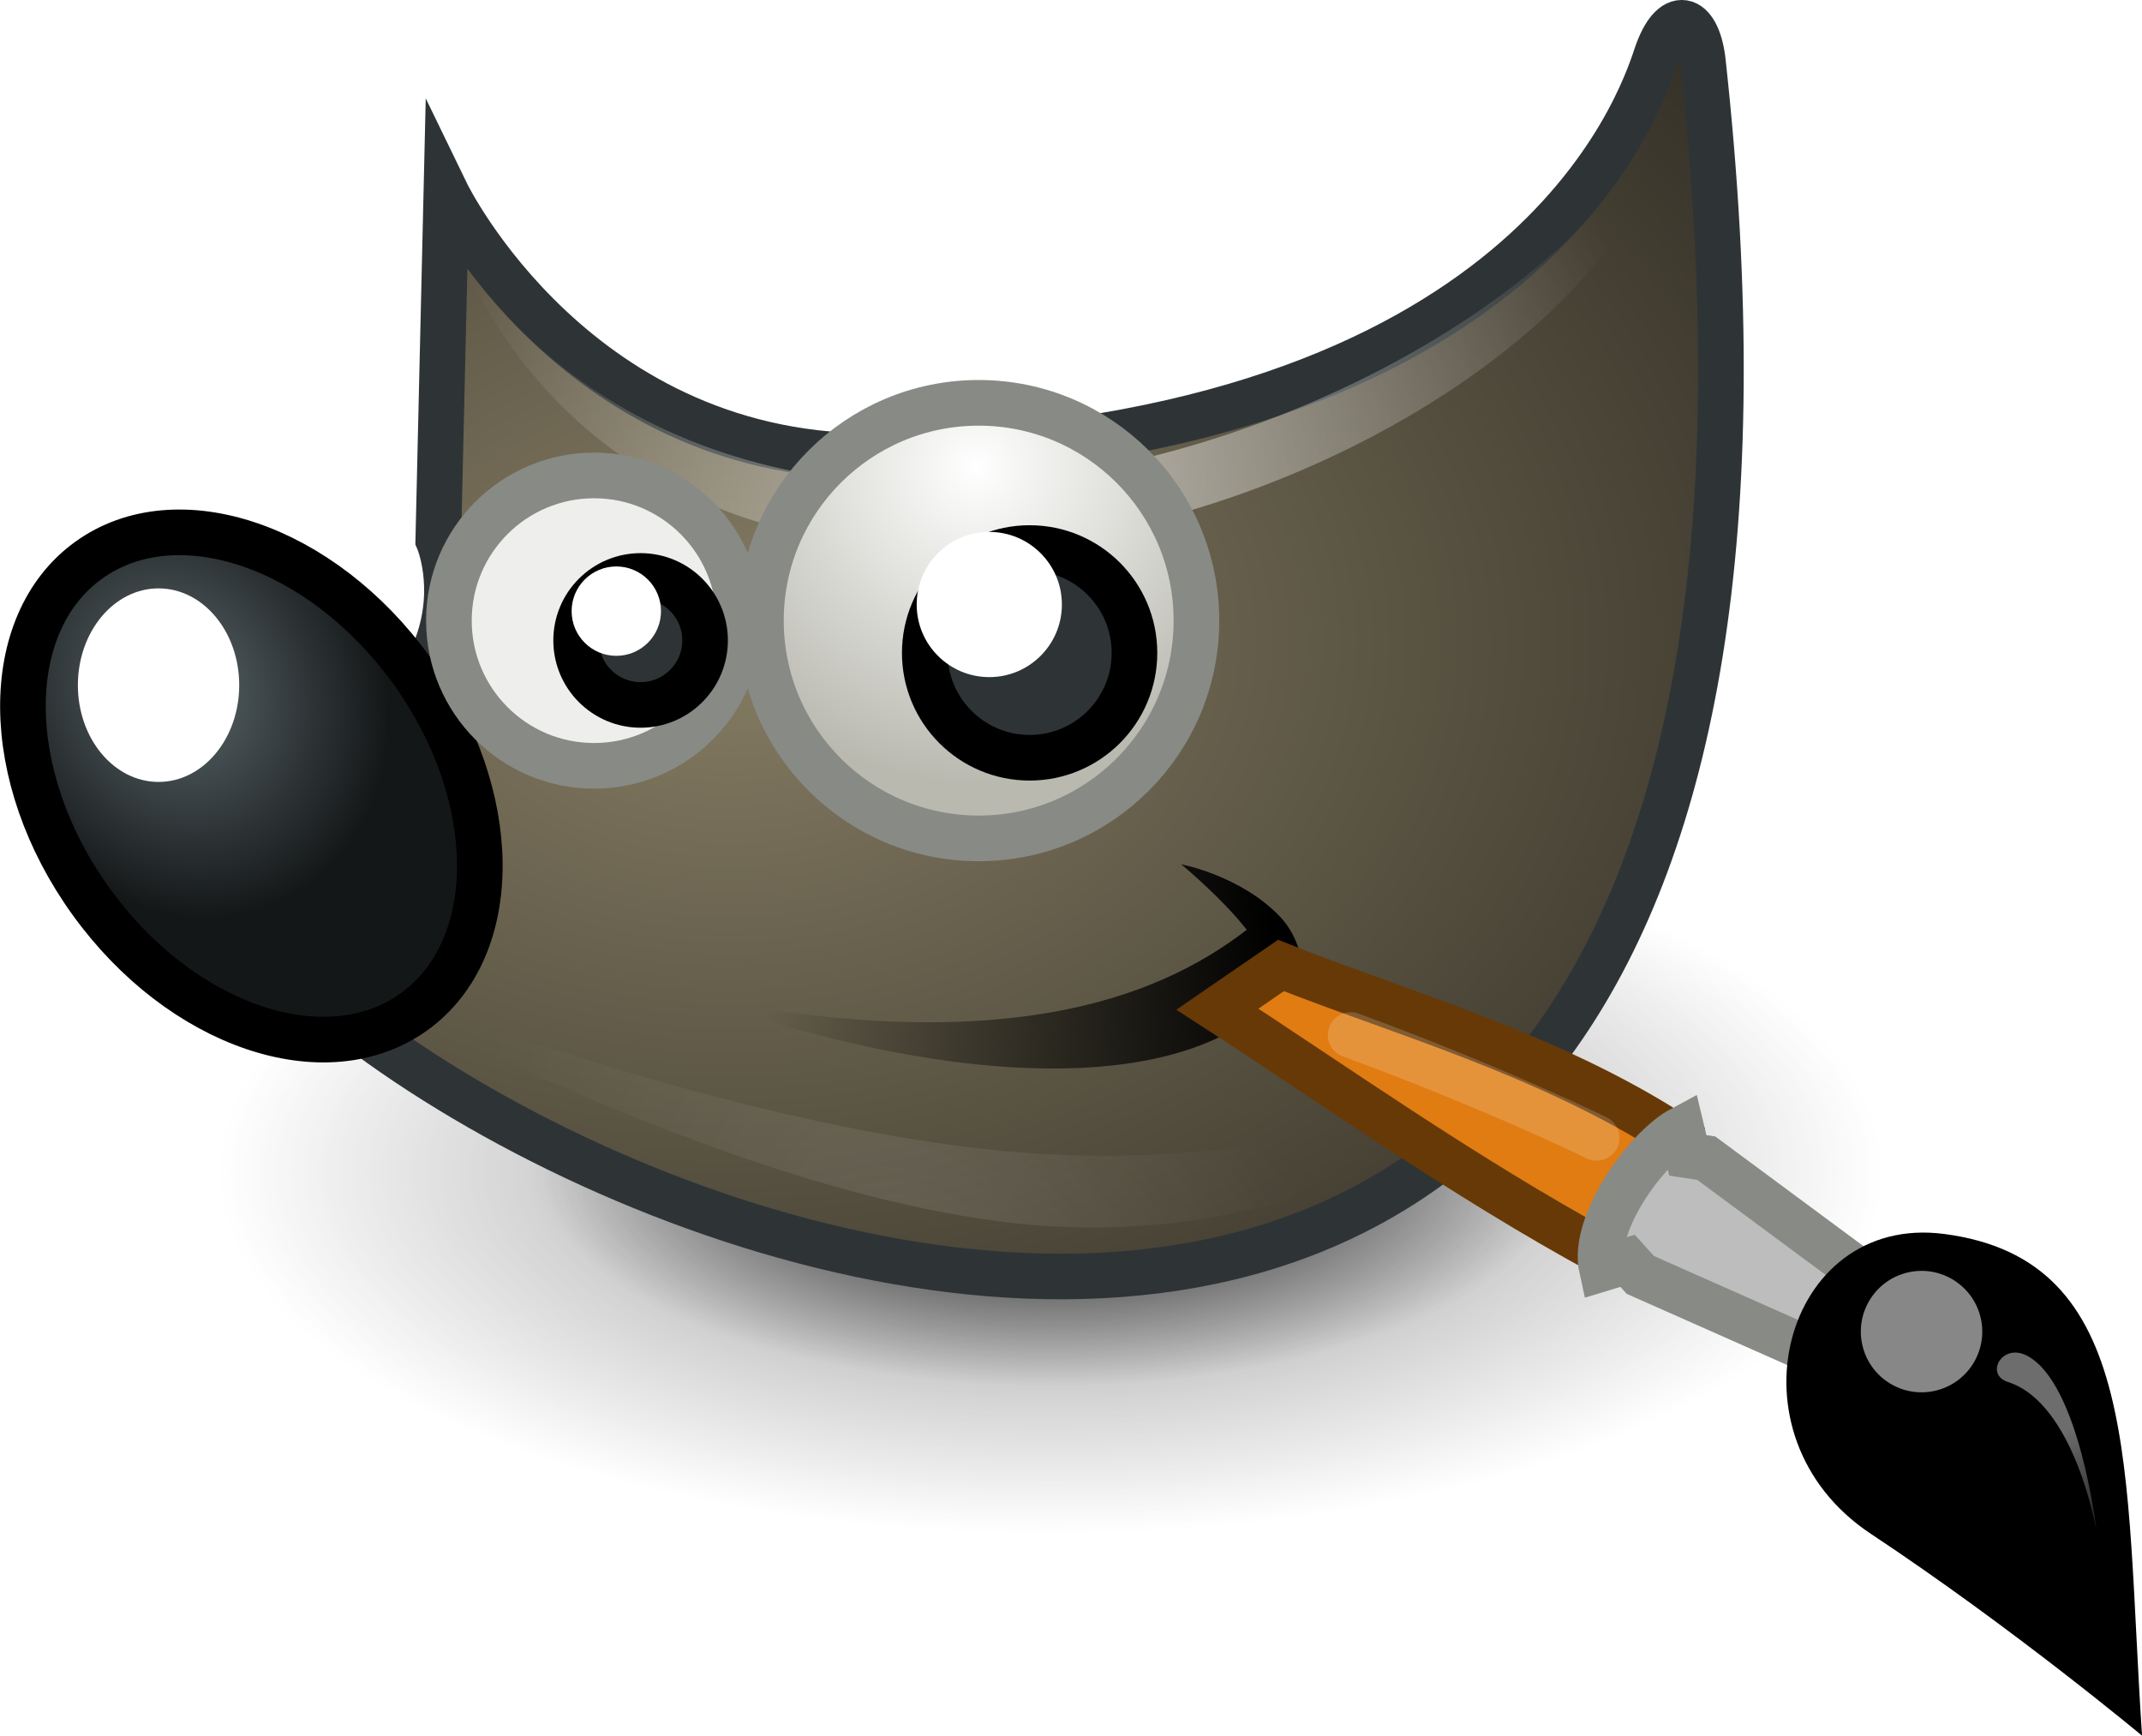
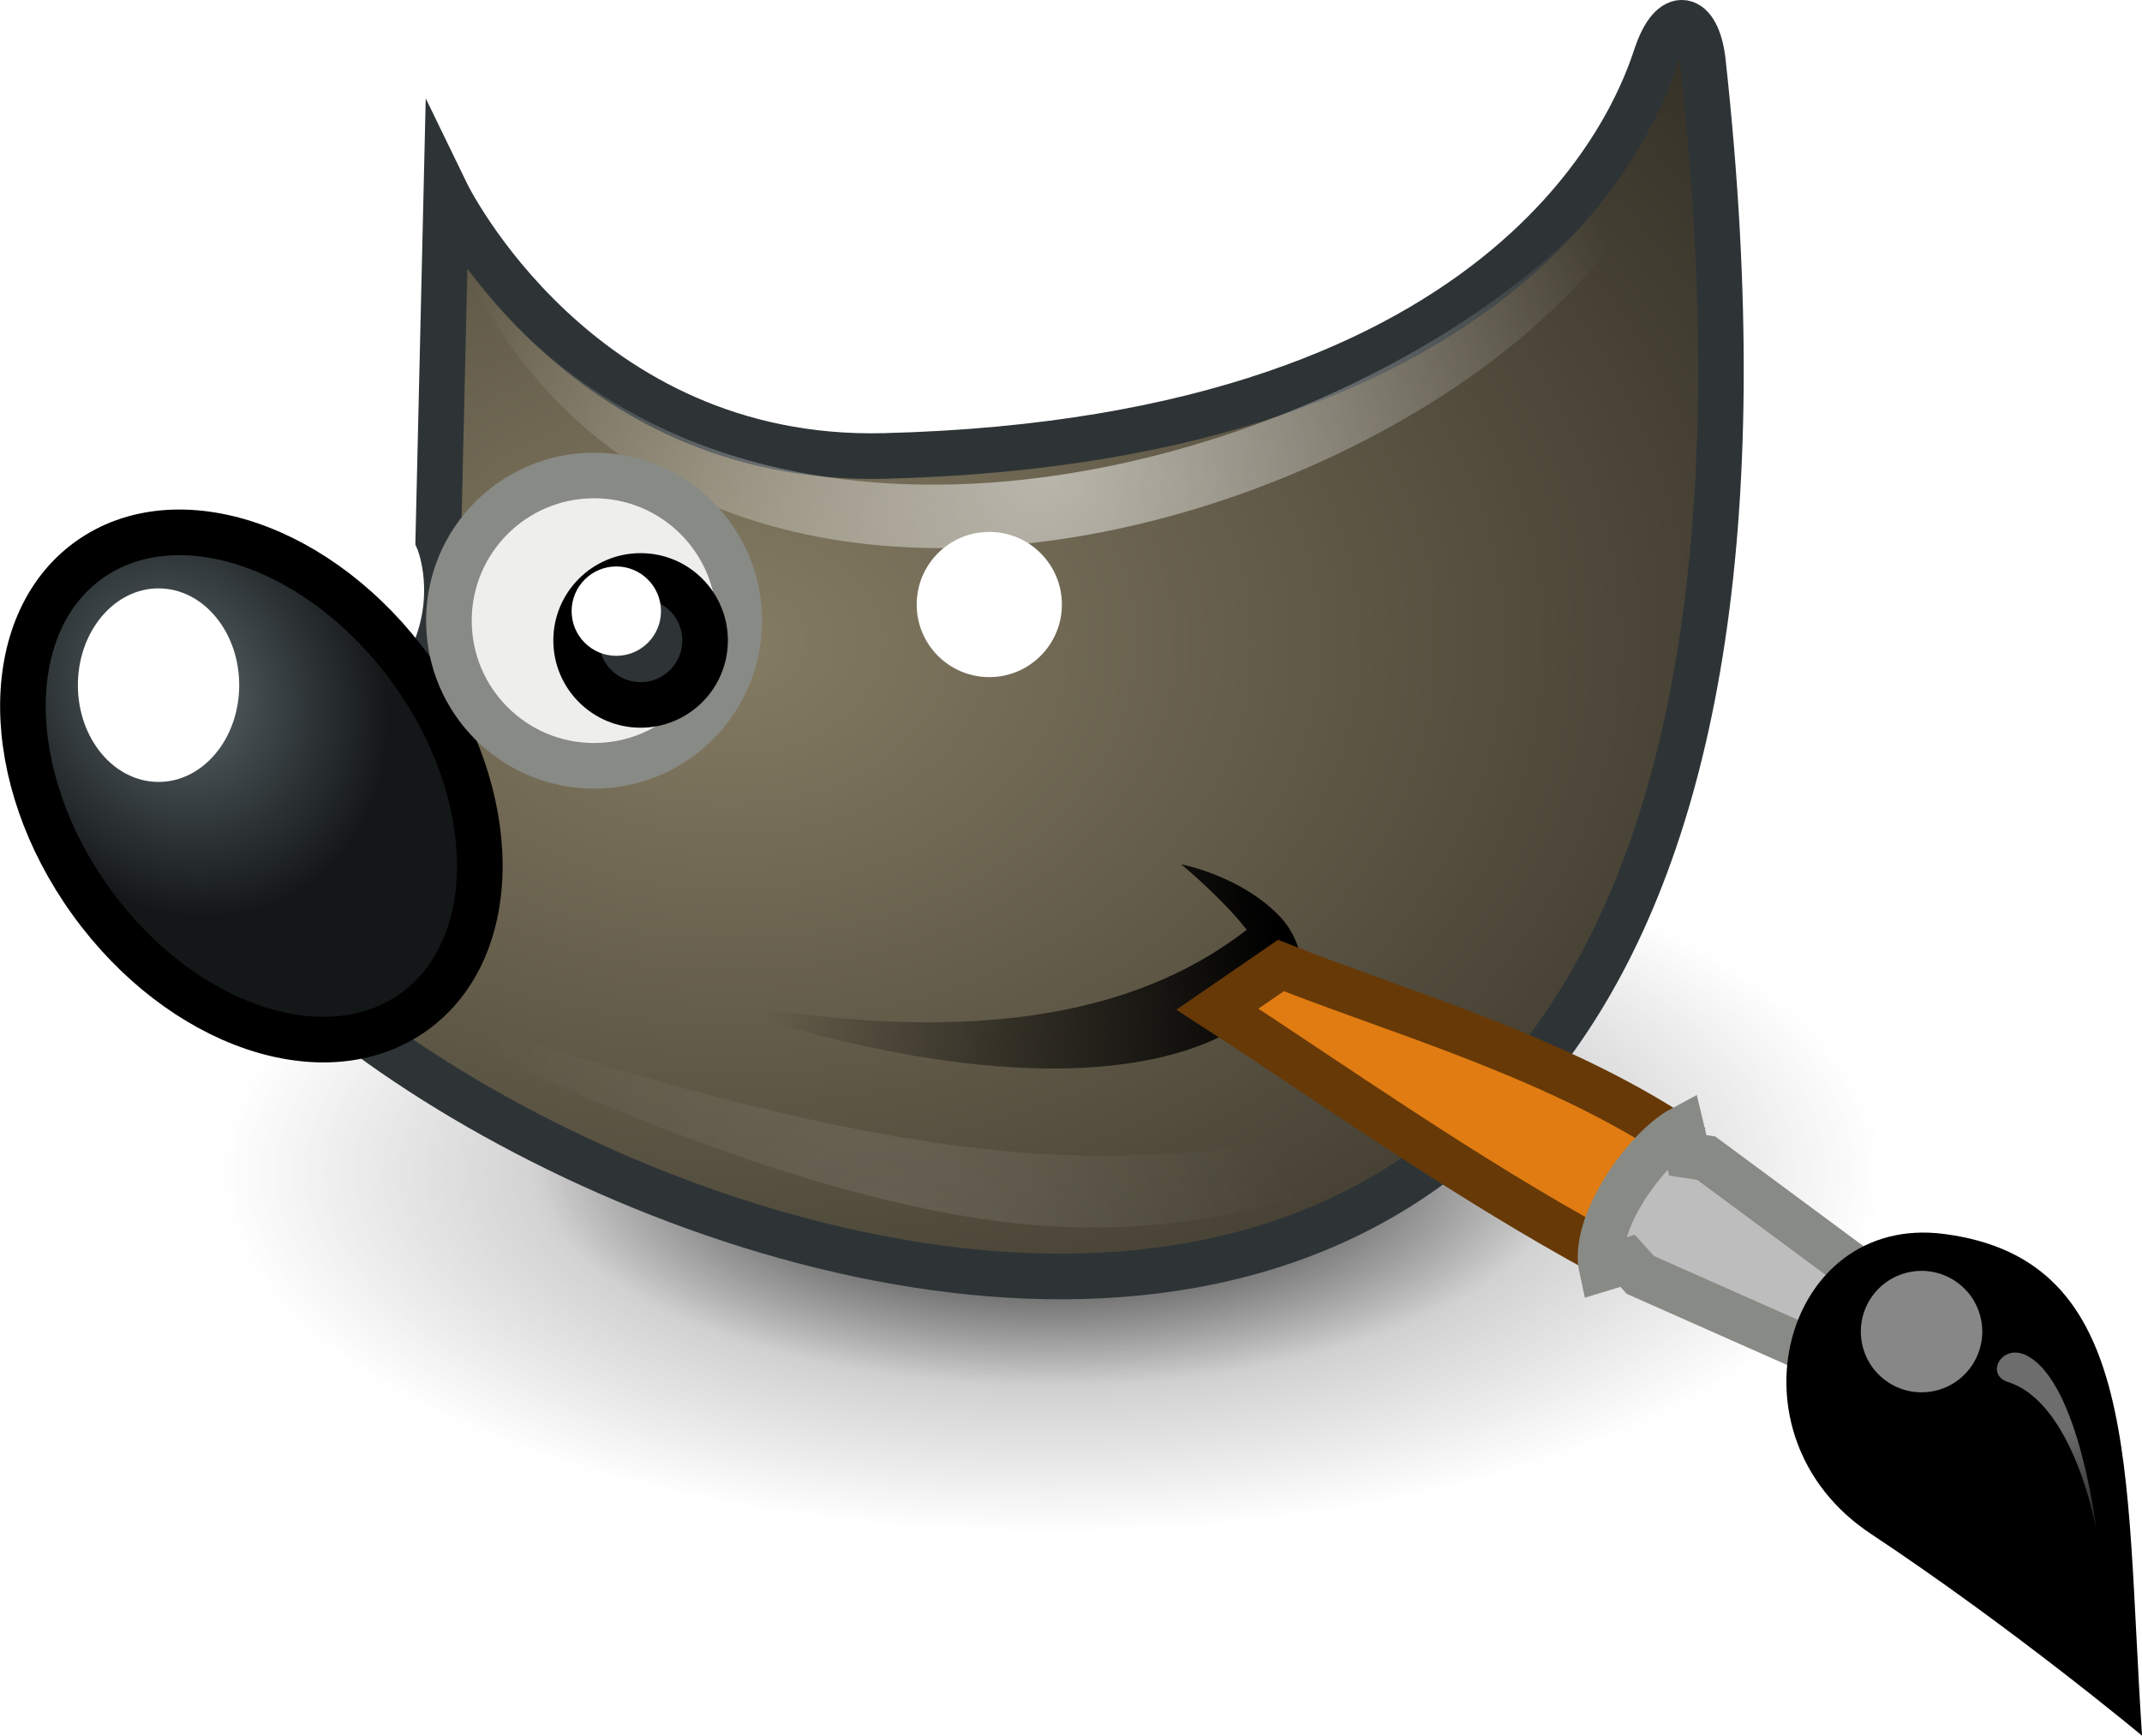
<svg xmlns="http://www.w3.org/2000/svg" xmlns:ns1="http://www.inkscape.org/namespaces/inkscape" xmlns:ns2="http://sodipodi.sourceforge.net/DTD/sodipodi-0.dtd" xmlns:xlink="http://www.w3.org/1999/xlink" ns1:export-ydpi="90.000000" ns1:export-xdpi="90.000000" ns1:export-filename="/home/jimmac/Desktop/wi-fi.png" width="46.948" height="38.039" id="svg11300" ns2:version="0.32" ns1:version="1.4 (86a8ad7, 2024-10-11)" ns2:docname="GIMP (2006) (Unused).svg" ns1:output_extension="org.inkscape.output.svg.inkscape" version="1.0" style="enable-background:new">
  <ns2:namedview stroke="#ef2929" fill="#f57900" id="base" pagecolor="#474747" bordercolor="#666666" borderopacity="0.255" ns1:pageopacity="0" ns1:pageshadow="2" ns1:zoom="8" ns1:cx="11.4375" ns1:cy="28.1875" ns1:current-layer="layer1" showgrid="false" ns1:grid-bbox="true" ns1:document-units="px" ns1:showpageshadow="false" ns1:window-width="1366" ns1:window-height="705" ns1:window-x="-8" ns1:window-y="-8" width="400px" height="300px" ns1:snap-nodes="false" ns1:snap-bbox="true" ns1:window-maximized="1" ns1:pagecheckerboard="0" ns1:deskcolor="#d1d1d1">
    <ns1:grid spacingy="1px" spacingx="1px" id="grid5883" type="xygrid" originx="-295.969" originy="-44.569" units="px" />
  </ns2:namedview>
  <defs id="defs3">
    <ns1:perspective ns2:type="inkscape:persp3d" ns1:vp_x="-50 : -1403.3698 : 1" ns1:vp_y="0 : 1000 : 0" ns1:vp_z="700 : -1403.3698 : 1" ns1:persp3d-origin="300 : -1603.3698 : 1" id="perspective492" />
    <ns1:perspective ns2:type="inkscape:persp3d" ns1:vp_x="-50 : -1403.3698 : 1" ns1:vp_y="0 : 1000 : 0" ns1:vp_z="700 : -1403.3698 : 1" ns1:persp3d-origin="300 : -1603.3698 : 1" id="perspective6270" />
    <linearGradient ns1:collect="always" id="linearGradient8628">
      <stop style="stop-color:#ffffff;stop-opacity:1;" offset="0" id="stop8630" />
      <stop style="stop-color:#ffffff;stop-opacity:0;" offset="1" id="stop8632" />
    </linearGradient>
    <ns1:perspective ns1:persp3d-origin="300 : -1603.3698 : 1" ns1:vp_z="700 : -1403.3698 : 1" ns1:vp_y="0 : 1000 : 0" ns1:vp_x="-50 : -1403.3698 : 1" id="perspective7525" ns2:type="inkscape:persp3d" />
    <linearGradient y2="42.282" x2="7.752" y1="37.752" x1="13.236" gradientTransform="matrix(0.12,-0.445,0.445,0.12,370.084,34.308)" gradientUnits="userSpaceOnUse" id="linearGradient5247" xlink:href="#linearGradient2446" ns1:collect="always" />
    <radialGradient r="7.579" fy="35.357" fx="15.415" cy="35.357" cx="15.415" gradientTransform="matrix(-0.094,-1.406,1.37,-0.091,346.284,59.789)" gradientUnits="userSpaceOnUse" id="radialGradient5245" xlink:href="#linearGradient6963" ns1:collect="always" />
    <linearGradient y2="33.439" x2="23.109" y1="30.001" x1="19.395" gradientTransform="matrix(-0.118,-0.528,0.528,-0.118,368.564,46.875)" gradientUnits="userSpaceOnUse" id="linearGradient5243" xlink:href="#linearGradient6939" ns1:collect="always" />
    <linearGradient id="linearGradient6951">
      <stop id="stop6953" offset="0" style="stop-color:#6e3d09;stop-opacity:1;" />
      <stop style="stop-color:#ea8113;stop-opacity:1;" offset="0.242" id="stop6959" />
      <stop id="stop6961" offset="0.621" style="stop-color:#5c3307;stop-opacity:1;" />
      <stop id="stop6955" offset="1" style="stop-color:#e07c12;stop-opacity:1;" />
    </linearGradient>
    <linearGradient y2="11.182" x2="27.754" y1="19.24" x1="37.018" gradientTransform="matrix(-0.118,-0.528,0.528,-0.118,374.224,49.691)" gradientUnits="userSpaceOnUse" id="linearGradient5241" xlink:href="#linearGradient6951" ns1:collect="always" />
    <linearGradient id="linearGradient6468">
      <stop id="stop6470" offset="0" style="stop-color:white;stop-opacity:1;" />
      <stop id="stop6472" offset="1" style="stop-color:#b9b9b0;stop-opacity:1;" />
    </linearGradient>
    <radialGradient r="3.515" fy="19.598" fx="69.473" cy="19.598" cx="69.473" gradientTransform="matrix(1.318,0,0,1.318,-22.126,-6.242)" gradientUnits="userSpaceOnUse" id="radialGradient5239" xlink:href="#linearGradient6468" ns1:collect="always" />
    <linearGradient id="linearGradient8542">
      <stop id="stop8544" offset="0" style="stop-color:#5b676b;stop-opacity:1;" />
      <stop id="stop8546" offset="1" style="stop-color:#141718;stop-opacity:1;" />
    </linearGradient>
    <radialGradient r="4.831" fy="25.271" fx="6.024" cy="25.271" cx="6.024" gradientTransform="matrix(0.916,0.093,-0.109,1.069,3.254,-3.029)" gradientUnits="userSpaceOnUse" id="radialGradient5235" xlink:href="#linearGradient8542" ns1:collect="always" />
    <linearGradient y2="30.293" x2="21.213" y1="28.083" x1="32.35" gradientTransform="translate(324.163,0.346)" gradientUnits="userSpaceOnUse" id="linearGradient5231" xlink:href="#linearGradient6482" ns1:collect="always" />
    <linearGradient id="linearGradient6500">
      <stop id="stop6502" offset="0" style="stop-color:#857c63;stop-opacity:1;" />
      <stop id="stop6504" offset="1" style="stop-color:#221f19;stop-opacity:1;" />
    </linearGradient>
    <radialGradient r="19.229" fy="22.3" fx="18.558" cy="22.3" cx="18.558" gradientTransform="matrix(1.773,0,0,1.297,311.66,-6.616)" gradientUnits="userSpaceOnUse" id="radialGradient5229" xlink:href="#linearGradient6500" ns1:collect="always" />
    <linearGradient id="linearGradient6492" ns1:collect="always">
      <stop id="stop6494" offset="0" style="stop-color:black;stop-opacity:1;" />
      <stop id="stop6496" offset="1" style="stop-color:black;stop-opacity:0;" />
    </linearGradient>
    <radialGradient r="18.25" fy="33.938" fx="23" cy="33.938" cx="23" gradientTransform="matrix(1,0,0,0.284,0,24.291)" gradientUnits="userSpaceOnUse" id="radialGradient5227" xlink:href="#linearGradient6492" ns1:collect="always" />
    <filter height="1.402" y="-0.201" width="1.086" x="-0.043" id="filter8393" ns1:collect="always">
      <feGaussianBlur id="feGaussianBlur8395" stdDeviation="2.15" ns1:collect="always" />
    </filter>
    <linearGradient id="linearGradient8357" ns1:collect="always">
      <stop id="stop8359" offset="0" style="stop-color:#ffffff;stop-opacity:1;" />
      <stop id="stop8361" offset="1" style="stop-color:#ffffff;stop-opacity:0;" />
    </linearGradient>
    <linearGradient id="linearGradient6939">
      <stop id="stop6941" offset="0" style="stop-color:#bdbdbd;stop-opacity:1;" />
      <stop style="stop-color:#e2e2e2;stop-opacity:1;" offset="0.333" id="stop6947" />
      <stop id="stop6949" offset="0.667" style="stop-color:#a3a3a3;stop-opacity:1;" />
      <stop id="stop6943" offset="1" style="stop-color:#dddddd;stop-opacity:1;" />
    </linearGradient>
    <linearGradient id="linearGradient6536">
      <stop id="stop6538" offset="0" style="stop-color:#d87711;stop-opacity:1;" />
      <stop style="stop-color:#f3ae66;stop-opacity:1;" offset="0.242" id="stop6540" />
      <stop id="stop6542" offset="0.621" style="stop-color:#713e08;stop-opacity:1;" />
      <stop id="stop6544" offset="1" style="stop-color:#e07c12;stop-opacity:1;" />
    </linearGradient>
    <linearGradient id="linearGradient2446" ns1:collect="always">
      <stop id="stop2448" offset="0" style="stop-color:#ffffff;stop-opacity:1;" />
      <stop id="stop2450" offset="1" style="stop-color:#ffffff;stop-opacity:0;" />
    </linearGradient>
    <linearGradient id="linearGradient6963">
      <stop id="stop6965" offset="0" style="stop-color:#696969;stop-opacity:1;" />
      <stop id="stop6967" offset="1" style="stop-color:#000000;stop-opacity:1;" />
    </linearGradient>
    <clipPath id="clipPath7948" clipPathUnits="userSpaceOnUse">
      <path ns2:nodetypes="cccccc" id="path7950" d="m 126,141.25 c 13.634,-0.029 30.696,-3.486 43.875,-22 L 254.5,182 l 3.5,78.5 -99,-51 z" style="display:inline;overflow:visible;visibility:visible;opacity:0.578;fill:#000000;fill-opacity:1;fill-rule:evenodd;stroke:none;stroke-width:20;stroke-linecap:round;stroke-linejoin:miter;stroke-miterlimit:4;stroke-dasharray:none;stroke-dashoffset:0;stroke-opacity:1;marker:none;marker-start:none;marker-mid:none;marker-end:none;enable-background:accumulate" />
    </clipPath>
    <linearGradient id="linearGradient5596">
      <stop style="stop-color:#000000;stop-opacity:0;" offset="0" id="stop5598" />
      <stop id="stop5604" offset="0.881" style="stop-color:#000000;stop-opacity:0;" />
      <stop style="stop-color:#000000;stop-opacity:1;" offset="1" id="stop5600" />
    </linearGradient>
    <linearGradient id="linearGradient6193">
      <stop style="stop-color:#ffffff;stop-opacity:1;" offset="0" id="stop6195" />
      <stop id="stop6197" offset="0.833" style="stop-color:#c3c3c3;stop-opacity:1" />
      <stop style="stop-color:#f0f0f0;stop-opacity:1;" offset="1" id="stop6199" />
    </linearGradient>
    <linearGradient id="linearGradient6457">
      <stop style="stop-color:#5b676b;stop-opacity:1;" offset="0" id="stop6459" />
      <stop id="stop6463" offset="0.816" style="stop-color:#000000;stop-opacity:1" />
      <stop style="stop-color:#606e73;stop-opacity:1" offset="1" id="stop6461" />
    </linearGradient>
    <clipPath id="clipPath6405" clipPathUnits="userSpaceOnUse">
      <path ns2:nodetypes="csscccc" id="path6407" d="m 78.352,58.821 c 0,0 14.636,30.306 48.876,29.451 71.755,-1.808 84.337,-39.393 86.137,-44.815 1.8,-5.423 4.555,-4.601 5.192,0.41 C 241.96,257.162 56.148,165.645 49.549,129.317 78.953,119.971 76.952,109.184 77.452,97.684 Z" style="display:inline;overflow:visible;visibility:visible;fill:none;fill-opacity:1;fill-rule:evenodd;stroke:#000000;stroke-width:1;stroke-linecap:butt;stroke-linejoin:miter;stroke-miterlimit:10;stroke-dasharray:none;stroke-dashoffset:0;stroke-opacity:1;marker:none;marker-start:none;marker-mid:none;marker-end:none" />
    </clipPath>
    <linearGradient id="linearGradient6275">
      <stop id="stop6277" offset="0" style="stop-color:#c0baab;stop-opacity:1" />
      <stop id="stop6279" offset="1" style="stop-color:#bfb9a9;stop-opacity:0.176;" />
    </linearGradient>
    <linearGradient id="linearGradient6482" ns1:collect="always">
      <stop id="stop6484" offset="0" style="stop-color:black;stop-opacity:1;" />
      <stop id="stop6486" offset="1" style="stop-color:black;stop-opacity:0;" />
    </linearGradient>
    <linearGradient id="linearGradient6597">
      <stop id="stop6599" offset="0" style="stop-color:#b5ae9c;stop-opacity:1;" />
      <stop style="stop-color:#8e8469;stop-opacity:1;" offset="0.342" id="stop6605" />
      <stop style="stop-color:#39352a;stop-opacity:1;" offset="0.642" id="stop6601" />
      <stop id="stop6603" offset="1" style="stop-color:#5c5443;stop-opacity:1;" />
    </linearGradient>
    <ns1:perspective ns1:persp3d-origin="300 : -1603.3698 : 1" ns1:vp_z="700 : -1403.3698 : 1" ns1:vp_y="0 : 1000 : 0" ns1:vp_x="-50 : -1403.3698 : 1" id="perspective6301" ns2:type="inkscape:persp3d" />
    <clipPath id="clipPath11269" clipPathUnits="userSpaceOnUse">
-       <path ns1:export-ydpi="74.800003" ns1:export-xdpi="74.800003" ns1:export-filename="/home/jimmac/ximian_art/icons/nautilus/suse93/gnome-fs-directory.png" ns2:nodetypes="cscccscc" id="path11271" d="m 216.009,214.873 c 6.283,-0.244 10.782,-6.078 11.243,-12.868 4.349,-64.026 8.99,-116.462 8.99,-116.462 0.396,-1.372 -0.922,-3.493 -2.637,-3.493 L 46.313,82.175 c 0,0 -11.526,120.606 -11.526,120.606 -0.629,5.445 -1.684,10.005 -7.637,12.106 z" style="display:block;visibility:visible;fill:none;fill-opacity:1;fill-rule:nonzero;stroke:#204a87;stroke-width:1;stroke-linecap:butt;stroke-linejoin:round;stroke-miterlimit:4;stroke-dasharray:none;stroke-dashoffset:0;stroke-opacity:1;marker:none;marker-start:none;marker-mid:none;marker-end:none" />
+       <path ns1:export-ydpi="74.800003" ns1:export-xdpi="74.800003" ns1:export-filename="/home/jimmac/ximian_art/icons/nautilus/suse93/gnome-fs-directory.png" ns2:nodetypes="cscccscc" id="path11271" d="m 216.009,214.873 L 46.313,82.175 c 0,0 -11.526,120.606 -11.526,120.606 -0.629,5.445 -1.684,10.005 -7.637,12.106 z" style="display:block;visibility:visible;fill:none;fill-opacity:1;fill-rule:nonzero;stroke:#204a87;stroke-width:1;stroke-linecap:butt;stroke-linejoin:round;stroke-miterlimit:4;stroke-dasharray:none;stroke-dashoffset:0;stroke-opacity:1;marker:none;marker-start:none;marker-mid:none;marker-end:none" />
    </clipPath>
    <clipPath id="clipPath11237" clipPathUnits="userSpaceOnUse">
-       <path ns2:nodetypes="ccccccssssccc" style="fill:none;fill-opacity:1;fill-rule:nonzero;stroke:#000000;stroke-width:1;stroke-linecap:round;stroke-linejoin:round;stroke-miterlimit:4;stroke-dasharray:none;stroke-opacity:1" id="path11239" d="m 22.339,208.609 c 0.12,2.304 2.526,4.608 4.812,4.608 H 199.21 c 2.286,0 4.453,-2.304 4.334,-4.608 l -5.143,-150.683 c -0.12,-2.304 -2.526,-4.858 -4.812,-4.858 h -72.888 c -2.664,0 -6.78,-1.497 -7.698,-5.875 l -3.358,-16.011 c -0.779,-3.712 -4.345,-5.18 -6.632,-5.182 l -81.858,-0.062 c -2.287,0 -4.266,1.804 -4.146,4.108 z" />
-     </clipPath>
+       </clipPath>
    <linearGradient id="linearGradient3983">
      <stop style="stop-color:#ffffff;stop-opacity:0.876;" offset="0" id="stop3984" />
      <stop style="stop-color:#fffffe;stop-opacity:0;" offset="1" id="stop3985" />
    </linearGradient>
    <linearGradient id="linearGradient3096">
      <stop id="stop3098" offset="0" style="stop-color:#424242;stop-opacity:1;" />
      <stop id="stop3100" offset="1" style="stop-color:#777777;stop-opacity:1;" />
    </linearGradient>
    <linearGradient id="linearGradient5048">
      <stop style="stop-color:black;stop-opacity:0;" offset="0" id="stop5050" />
      <stop id="stop5056" offset="0.5" style="stop-color:black;stop-opacity:1;" />
      <stop style="stop-color:black;stop-opacity:0;" offset="1" id="stop5052" />
    </linearGradient>
    <linearGradient id="linearGradient9766">
      <stop id="stop7348" offset="0" style="stop-color:#3468a0;stop-opacity:1;" />
      <stop id="stop5904" offset="0.222" style="stop-color:#5d91c9;stop-opacity:1;" />
      <stop style="stop-color:#8bb0d9;stop-opacity:1;" offset="0.593" id="stop7350" />
      <stop style="stop-color:#74a2d1;stop-opacity:1;" offset="1" id="stop9770" />
    </linearGradient>
    <linearGradient id="linearGradient5729">
      <stop style="stop-color:#000000;stop-opacity:1;" offset="0" id="stop5731" />
      <stop style="stop-color:#ffffff;stop-opacity:1;" offset="1" id="stop5733" />
    </linearGradient>
    <linearGradient ns1:collect="always" xlink:href="#linearGradient5729" id="linearGradient5750" gradientUnits="userSpaceOnUse" gradientTransform="translate(-240,-300)" x1="-9" y1="144" x2="249" y2="144" />
    <mask maskUnits="userSpaceOnUse" id="mask5746">
      <rect style="color:#000000;display:inline;overflow:visible;visibility:visible;opacity:1;fill:url(#linearGradient5750);fill-opacity:1;fill-rule:evenodd;stroke:none;stroke-width:1;stroke-linecap:round;stroke-linejoin:round;stroke-miterlimit:4;stroke-dasharray:none;stroke-dashoffset:0;stroke-opacity:1;marker:none;marker-start:none;marker-mid:none;marker-end:none;enable-background:accumulate" id="rect5748" width="258" height="266" x="-249" y="-289" rx="6.711" ry="4.759" transform="scale(-1,1)" />
    </mask>
    <linearGradient id="linearGradient1789">
      <stop style="stop-color:#767676;stop-opacity:1;" offset="0" id="stop1790" />
      <stop style="stop-color:#b9b9b9;stop-opacity:1;" offset="1" id="stop1791" />
    </linearGradient>
    <linearGradient id="linearGradient127" ns1:collect="always">
      <stop id="stop128" offset="0" style="stop-color:#ffffff;stop-opacity:1;" />
      <stop id="stop129" offset="1" style="stop-color:#ffffff;stop-opacity:0;" />
    </linearGradient>
    <linearGradient y2="50.771" x2="20.796" y1="26.384" x1="21.354" gradientTransform="matrix(6.027,0,0,4.109,12.961,19.788)" gradientUnits="userSpaceOnUse" id="linearGradient13970" xlink:href="#linearGradient127" ns1:collect="always" />
    <linearGradient y2="50.771" x2="20.796" y1="26.384" x1="21.354" gradientTransform="matrix(1.184,0,0,0.807,0.514,0.665)" gradientUnits="userSpaceOnUse" id="linearGradient13974" xlink:href="#linearGradient127" ns1:collect="always" />
    <linearGradient y2="50.771" x2="20.796" y1="26.384" x1="21.354" gradientTransform="matrix(0.78,0,0,0.532,1.284,1.391)" gradientUnits="userSpaceOnUse" id="linearGradient13978" xlink:href="#linearGradient127" ns1:collect="always" />
    <linearGradient y2="50.771" x2="20.796" y1="26.384" x1="21.354" gradientTransform="matrix(0.811,0,0.061,0.553,-6.652,-1.583)" gradientUnits="userSpaceOnUse" id="linearGradient14008" xlink:href="#linearGradient127" ns1:collect="always" />
    <linearGradient y2="50.771" x2="20.796" y1="26.384" x1="21.354" gradientTransform="matrix(0.665,0,0,0.453,3.165,3.058)" gradientUnits="userSpaceOnUse" id="linearGradient5135" xlink:href="#linearGradient127" ns1:collect="always" />
    <ns1:perspective ns2:type="inkscape:persp3d" id="perspective6755" ns1:vp_x="-50 : -1403.3698 : 1" ns1:vp_y="0 : 1000 : 0" ns1:vp_z="700 : -1403.3698 : 1" ns1:persp3d-origin="300 : -1603.3698 : 1" />
    <ns1:perspective ns2:type="inkscape:persp3d" id="perspective6768" ns1:vp_x="-50 : -1403.3698 : 1" ns1:vp_y="0 : 1000 : 0" ns1:vp_z="700 : -1403.3698 : 1" ns1:persp3d-origin="300 : -1603.3698 : 1" />
    <linearGradient ns1:collect="always" xlink:href="#linearGradient8534" id="linearGradient8540" x1="26.163" y1="30.543" x2="24.329" y2="30.985" gradientUnits="userSpaceOnUse" />
    <radialGradient ns1:collect="always" xlink:href="#linearGradient6500" id="radialGradient8522" gradientUnits="userSpaceOnUse" gradientTransform="matrix(1.773,0,0,1.297,-16.34,-6.616)" cx="18.558" cy="22.3" fx="18.558" fy="22.3" r="19.229" />
    <linearGradient ns1:collect="always" xlink:href="#linearGradient6482" id="linearGradient6488" x1="32.35" y1="28.083" x2="21.213" y2="30.293" gradientUnits="userSpaceOnUse" gradientTransform="translate(-3.837,0.346)" />
    <radialGradient ns1:collect="always" xlink:href="#linearGradient11520" id="radialGradient1366" gradientUnits="userSpaceOnUse" gradientTransform="matrix(2.049,0,0,2.049,-25.65,-37.311)" cx="24.446" cy="35.878" fx="24.446" fy="35.878" r="20.531" />
    <radialGradient ns1:collect="always" xlink:href="#linearGradient11508" id="radialGradient1356" gradientUnits="userSpaceOnUse" gradientTransform="matrix(1,0,0,0.338,0,29.482)" cx="30.204" cy="44.565" fx="30.204" fy="44.565" r="6.566" />
    <radialGradient ns1:collect="always" xlink:href="#linearGradient11494" id="radialGradient1354" gradientUnits="userSpaceOnUse" gradientTransform="matrix(1.243,0,0,1.243,-6.714,-3.743)" cx="27.577" cy="15.048" fx="27.577" fy="15.048" r="3.834" />
    <radialGradient ns1:collect="always" xlink:href="#linearGradient11494" id="radialGradient1352" gradientUnits="userSpaceOnUse" gradientTransform="matrix(1.243,0,0,1.243,-6.714,-3.743)" cx="27.577" cy="16.049" fx="27.577" fy="16.049" r="3.834" />
    <radialGradient ns1:collect="always" xlink:href="#linearGradient11520" id="radialGradient1350" gradientUnits="userSpaceOnUse" gradientTransform="matrix(1.995,0,0,1.995,-24.325,-35.701)" cx="24.446" cy="35.878" fx="24.446" fy="35.878" r="20.531" />
    <radialGradient ns1:collect="always" xlink:href="#linearGradient11508" id="radialGradient1348" gradientUnits="userSpaceOnUse" gradientTransform="matrix(1,0,0,0.338,0,29.482)" cx="30.204" cy="44.565" fx="30.204" fy="44.565" r="6.566" />
    <radialGradient r="6.566" fy="44.565" fx="30.204" cy="44.565" cx="30.204" gradientTransform="matrix(1,0,0,0.338,0,29.482)" gradientUnits="userSpaceOnUse" id="radialGradient11532" xlink:href="#linearGradient11508" ns1:collect="always" />
    <radialGradient gradientTransform="matrix(1.995,0,0,1.995,-24.325,-35.701)" gradientUnits="userSpaceOnUse" r="20.531" fy="35.878" fx="24.446" cy="35.878" cx="24.446" id="radialGradient11526" xlink:href="#linearGradient11520" ns1:collect="always" />
    <radialGradient gradientUnits="userSpaceOnUse" gradientTransform="matrix(1,0,0,0.338,0,29.482)" r="6.566" fy="44.565" fx="30.204" cy="44.565" cx="30.204" id="radialGradient11514" xlink:href="#linearGradient11508" ns1:collect="always" />
    <radialGradient r="3.834" fy="16.049" fx="27.577" cy="16.049" cx="27.577" gradientTransform="matrix(1.243,0,0,1.243,-6.714,-3.743)" gradientUnits="userSpaceOnUse" id="radialGradient11504" xlink:href="#linearGradient11494" ns1:collect="always" />
    <radialGradient gradientTransform="matrix(1.243,0,0,1.243,-6.714,-3.743)" gradientUnits="userSpaceOnUse" r="3.834" fy="15.048" fx="27.577" cy="15.048" cx="27.577" id="radialGradient11500" xlink:href="#linearGradient11494" ns1:collect="always" />
    <radialGradient r="8.5" fy="39.143" fx="12.071" cy="39.143" cx="12.071" gradientTransform="matrix(1,0,0,0.487,0,20.065)" gradientUnits="userSpaceOnUse" id="radialGradient11441" xlink:href="#linearGradient11399" ns1:collect="always" />
    <linearGradient y2="33.462" x2="26.759" y1="19.774" x1="13.267" gradientTransform="translate(-60.857,0.429)" gradientUnits="userSpaceOnUse" id="linearGradient11439" xlink:href="#linearGradient11415" ns1:collect="always" />
    <linearGradient gradientTransform="translate(-60.571)" y2="39.034" x2="35.68" y1="9.346" x1="9.696" gradientUnits="userSpaceOnUse" id="linearGradient11427" xlink:href="#linearGradient11415" ns1:collect="always" />
    <linearGradient gradientTransform="translate(-60.286,-0.286)" y2="34.462" x2="43.616" y1="3.774" x1="15.828" gradientUnits="userSpaceOnUse" id="linearGradient11425" xlink:href="#linearGradient11415" ns1:collect="always" />
    <linearGradient id="linearGradient11399" ns1:collect="always">
      <stop id="stop11401" offset="0" style="stop-color:#000000;stop-opacity:1;" />
      <stop id="stop11403" offset="1" style="stop-color:#000000;stop-opacity:0;" />
    </linearGradient>
    <linearGradient id="linearGradient11415">
      <stop id="stop11417" offset="0" style="stop-color:#204a87;stop-opacity:0;" />
      <stop style="stop-color:#204a87;stop-opacity:1;" offset="0.5" id="stop11423" />
      <stop id="stop11419" offset="1" style="stop-color:#204a87;stop-opacity:0;" />
    </linearGradient>
    <linearGradient id="linearGradient11494" ns1:collect="always">
      <stop id="stop11496" offset="0" style="stop-color:#ef2929;stop-opacity:1;" />
      <stop id="stop11498" offset="1" style="stop-color:#ef2929;stop-opacity:0;" />
    </linearGradient>
    <linearGradient id="linearGradient11508" ns1:collect="always">
      <stop id="stop11510" offset="0" style="stop-color:#000000;stop-opacity:1;" />
      <stop id="stop11512" offset="1" style="stop-color:#000000;stop-opacity:0;" />
    </linearGradient>
    <linearGradient id="linearGradient11520">
      <stop id="stop11522" offset="0" style="stop-color:#ffffff;stop-opacity:1;" />
      <stop id="stop11524" offset="1" style="stop-color:#dcdcdc;stop-opacity:1;" />
    </linearGradient>
    <linearGradient id="linearGradient6958">
      <stop style="stop-color:white;stop-opacity:1;" offset="0" id="stop6960" />
      <stop style="stop-color:#b9b9b0;stop-opacity:1;" offset="1" id="stop6962" />
    </linearGradient>
    <linearGradient id="linearGradient6940">
      <stop style="stop-color:#857c63;stop-opacity:1;" offset="0" id="stop6942" />
      <stop style="stop-color:#221f19;stop-opacity:1;" offset="1" id="stop6944" />
    </linearGradient>
    <linearGradient id="linearGradient6928">
      <stop style="stop-color:#6e3d09;stop-opacity:1;" offset="0" id="stop6930" />
      <stop id="stop6932" offset="0.242" style="stop-color:#ea8113;stop-opacity:1;" />
      <stop style="stop-color:#5c3307;stop-opacity:1;" offset="0.621" id="stop6934" />
      <stop style="stop-color:#e07c12;stop-opacity:1;" offset="1" id="stop6936" />
    </linearGradient>
    <linearGradient id="linearGradient6917">
      <stop style="stop-color:#bdbdbd;stop-opacity:1;" offset="0" id="stop6919" />
      <stop id="stop6921" offset="0.333" style="stop-color:#e2e2e2;stop-opacity:1;" />
      <stop style="stop-color:#a3a3a3;stop-opacity:1;" offset="0.667" id="stop6923" />
      <stop style="stop-color:#dddddd;stop-opacity:1;" offset="1" id="stop6925" />
    </linearGradient>
    <linearGradient id="linearGradient6910">
      <stop style="stop-color:#696969;stop-opacity:1;" offset="0" id="stop6912" />
      <stop style="stop-color:#000000;stop-opacity:1;" offset="1" id="stop6914" />
    </linearGradient>
    <linearGradient ns1:collect="always" id="linearGradient8534">
      <stop style="stop-color:black;stop-opacity:1;" offset="0" id="stop8536" />
      <stop style="stop-color:black;stop-opacity:0;" offset="1" id="stop8538" />
    </linearGradient>
    <linearGradient id="linearGradient6891">
      <stop style="stop-color:#5b676b;stop-opacity:1;" offset="0" id="stop6893" />
      <stop style="stop-color:#141718;stop-opacity:1;" offset="1" id="stop6895" />
    </linearGradient>
    <ns1:perspective ns2:type="inkscape:persp3d" id="perspective6888" ns1:vp_x="-50 : -1403.3698 : 1" ns1:vp_y="0 : 1000 : 0" ns1:vp_z="700 : -1403.3698 : 1" ns1:persp3d-origin="300 : -1603.3698 : 1" />
    <radialGradient ns1:collect="always" xlink:href="#linearGradient8357" id="radialGradient8593" gradientUnits="userSpaceOnUse" gradientTransform="matrix(-0.644,-0.495,0.315,-0.41,159.529,378.64)" cx="115.75" cy="234.591" fx="115.75" fy="234.591" r="60.25" />
    <radialGradient ns1:collect="always" xlink:href="#linearGradient8628" id="radialGradient8634" cx="318.881" cy="60.061" fx="318.881" fy="60.061" r="13.256" gradientTransform="matrix(1,0.01,-0.009,0.983,0.581,-7.422)" gradientUnits="userSpaceOnUse" />
    <radialGradient ns1:collect="always" xlink:href="#linearGradient6492" id="radialGradient8638" gradientUnits="userSpaceOnUse" gradientTransform="matrix(1,0,0,0.284,0,24.291)" cx="23" cy="33.938" fx="23" fy="33.938" r="18.25" />
    <filter ns1:collect="always" id="filter8668" x="-0.057" width="1.115" y="-0.202" height="1.403">
      <feGaussianBlur ns1:collect="always" stdDeviation="0.872" id="feGaussianBlur8670" />
    </filter>
    <ns1:perspective id="perspective18062" ns1:persp3d-origin="0.5 : -2003.0365 : 1" ns1:vp_z="1 : -2002.8698 : 1" ns1:vp_y="0 : 1000 : 0" ns1:vp_x="0 : -2002.8698 : 1" ns2:type="inkscape:persp3d" />
  </defs>
  <g style="display:inline" ns1:groupmode="layer" ns1:label="artwork" id="layer1" transform="translate(-295.969,-44.569)">
    <g transform="translate(-32.622,36.334)" id="g6410">
      <ellipse style="display:inline;overflow:visible;visibility:visible;opacity:0.886;fill:url(#radialGradient8638);fill-opacity:1;fill-rule:evenodd;stroke:none;stroke-width:1;stroke-linecap:butt;stroke-linejoin:miter;stroke-miterlimit:10;stroke-dasharray:none;stroke-dashoffset:0;stroke-opacity:1;marker:none;marker-start:none;marker-mid:none;marker-end:none" id="path8636" transform="matrix(0.622,0,0,0.952,337.318,1.386)" cx="23" cy="33.938" rx="18.25" ry="5.188" />
      <ellipse transform="matrix(1,0,0,1.53,328.625,-17.991)" id="path5189" style="display:inline;overflow:visible;visibility:visible;opacity:0.675;fill:url(#radialGradient5227);fill-opacity:1;fill-rule:evenodd;stroke:none;stroke-width:1;stroke-linecap:butt;stroke-linejoin:miter;stroke-miterlimit:10;stroke-dasharray:none;stroke-dashoffset:0;stroke-opacity:1;marker:none;marker-start:none;marker-mid:none;marker-end:none;filter:url(#filter8668)" cx="23" cy="33.938" rx="18.25" ry="5.188" />
      <path ns2:nodetypes="csscccc" id="path5191" d="m 338.374,12.468 c 0,0 2.875,5.928 9.599,5.76 14.093,-0.354 16.564,-7.705 16.917,-8.766 0.354,-1.061 0.895,-0.9 1.02,0.08 4.596,41.719 -31.897,23.819 -33.193,16.714 7.248,-2.121 5.48,-6.187 5.48,-6.187 z" style="display:inline;overflow:visible;visibility:visible;fill:url(#radialGradient5229);fill-opacity:1;fill-rule:evenodd;stroke:#2e3436;stroke-width:1;stroke-linecap:butt;stroke-linejoin:miter;stroke-miterlimit:10;stroke-dasharray:none;stroke-dashoffset:0;stroke-opacity:1;marker:none;marker-start:none;marker-mid:none;marker-end:none" />
      <path ns2:nodetypes="cccsccc" id="path5193" d="m 343.738,30.066 c 6.739,1.348 10.171,0.098 12.179,-1.453 -0.53,-0.685 -1.436,-1.436 -1.436,-1.436 0,0 1.311,0.248 2.166,1.149 0.585,0.617 0.638,1.613 0.51,2.978 -0.128,-0.58 -0.341,-0.941 -0.507,-1.351 -1.806,2.188 -6.704,2.305 -12.912,0.113 z" style="display:inline;overflow:visible;visibility:visible;fill:url(#linearGradient5231);fill-opacity:1;fill-rule:evenodd;stroke:none;stroke-width:1;stroke-linecap:butt;stroke-linejoin:miter;stroke-miterlimit:10;stroke-dasharray:none;stroke-dashoffset:0;stroke-opacity:1;marker:none;marker-start:none;marker-mid:none;marker-end:none" />
      <ellipse transform="rotate(-35.808,167.363,-481.29)" id="path5197" style="display:inline;overflow:visible;visibility:visible;fill:url(#radialGradient5235);fill-opacity:1;fill-rule:evenodd;stroke:#000000;stroke-width:1;stroke-linecap:butt;stroke-linejoin:miter;stroke-miterlimit:10;stroke-dasharray:none;stroke-dashoffset:0;stroke-opacity:1;marker:none;marker-start:none;marker-mid:none;marker-end:none" cx="6.099" cy="27.229" rx="4.331" ry="6.099" />
      <ellipse id="path5201" style="display:inline;overflow:visible;visibility:visible;fill:#ffffff;fill-opacity:1;fill-rule:evenodd;stroke:none;stroke-width:1;stroke-linecap:butt;stroke-linejoin:miter;stroke-miterlimit:10;stroke-dasharray:none;stroke-dashoffset:0;stroke-opacity:1;marker:none;marker-start:none;marker-mid:none;marker-end:none" transform="translate(328)" cx="4.066" cy="23.251" rx="1.768" ry="2.121" />
      <path style="display:inline;overflow:visible;visibility:visible;opacity:0.53;fill:url(#radialGradient8634);fill-opacity:1;fill-rule:nonzero;stroke:none;stroke-width:3.191;stroke-linecap:butt;stroke-linejoin:miter;stroke-miterlimit:4;stroke-dasharray:none;stroke-dashoffset:0;stroke-opacity:1;marker:none;marker-start:none;marker-mid:none;marker-end:none;enable-background:accumulate" d="m 306.125,50.375 c 7.632,10.256 25.645,1.874 26.5,-4.312 0.575,7.69 -20.533,16.898 -26.5,4.312 z" id="path8626" transform="translate(32.622,-36.334)" ns2:nodetypes="ccc" />
      <circle transform="translate(272.139)" id="path5203" style="display:inline;overflow:visible;visibility:visible;fill:#eeeeec;fill-opacity:1;fill-rule:evenodd;stroke:#888a85;stroke-width:1;stroke-linecap:butt;stroke-linejoin:miter;stroke-miterlimit:10;stroke-dasharray:none;stroke-dashoffset:0;stroke-opacity:1;marker:none;marker-start:none;marker-mid:none;marker-end:none" cx="69.473" cy="21.837" r="3.182" />
-       <circle style="display:inline;overflow:visible;visibility:visible;fill:url(#radialGradient5239);fill-opacity:1;fill-rule:evenodd;stroke:#888a85;stroke-width:0.667;stroke-linecap:butt;stroke-linejoin:miter;stroke-miterlimit:10;stroke-dasharray:none;stroke-dashoffset:0;stroke-opacity:1;marker:none;marker-start:none;marker-mid:none;marker-end:none" id="path5205" transform="matrix(1.5,0,0,1.5,245.832,-10.919)" cx="69.473" cy="21.837" r="3.182" />
-       <circle transform="translate(329.414,0.707)" id="path5207" style="display:inline;overflow:visible;visibility:visible;fill:#2e3436;fill-opacity:1;fill-rule:evenodd;stroke:#000000;stroke-width:1;stroke-linecap:butt;stroke-linejoin:miter;stroke-miterlimit:10;stroke-dasharray:none;stroke-dashoffset:0;stroke-opacity:1;marker:none;marker-start:none;marker-mid:none;marker-end:none" cx="21.744" cy="21.837" r="2.298" />
      <circle transform="matrix(0.9,0,0,0.9,331.023,2.626)" id="path5209" style="display:inline;overflow:visible;visibility:visible;fill:#ffffff;fill-opacity:1;fill-rule:evenodd;stroke:none;stroke-width:1;stroke-linecap:butt;stroke-linejoin:miter;stroke-miterlimit:10;stroke-dasharray:none;stroke-dashoffset:0;stroke-opacity:1;marker:none;marker-start:none;marker-mid:none;marker-end:none" cx="21.39" cy="20.953" r="1.768" />
      <circle transform="matrix(0.615,0,0,0.615,329.259,8.841)" style="display:inline;overflow:visible;visibility:visible;fill:#2e3436;fill-opacity:1;fill-rule:evenodd;stroke:#000000;stroke-width:1.625;stroke-linecap:butt;stroke-linejoin:miter;stroke-miterlimit:10;stroke-dasharray:none;stroke-dashoffset:0;stroke-opacity:1;marker:none;marker-start:none;marker-mid:none;marker-end:none" id="path5211" cx="21.744" cy="21.837" r="2.298" />
      <circle style="display:inline;overflow:visible;visibility:visible;fill:#ffffff;fill-opacity:1;fill-rule:evenodd;stroke:none;stroke-width:1;stroke-linecap:butt;stroke-linejoin:miter;stroke-miterlimit:10;stroke-dasharray:none;stroke-dashoffset:0;stroke-opacity:1;marker:none;marker-start:none;marker-mid:none;marker-end:none" id="path5213" transform="matrix(0.554,0,0,0.554,330.249,10.021)" cx="21.39" cy="20.953" r="1.768" />
      <path ns2:nodetypes="ccccc" ns1:r_cy="true" ns1:r_cx="true" id="path5215" d="m 363.763,35.714 1.529,-2.595 c -2.752,-1.783 -6.107,-2.723 -8.625,-3.724 0,0 -1.393,0.957 -1.393,0.957 2.411,1.559 5.378,3.674 8.489,5.362 z" style="display:inline;overflow:visible;visibility:visible;fill:url(#linearGradient5241);fill-opacity:1;fill-rule:nonzero;stroke:#673907;stroke-width:1;stroke-linecap:round;stroke-linejoin:miter;stroke-miterlimit:4;stroke-dasharray:none;stroke-dashoffset:0;stroke-opacity:1;marker:none;marker-start:none;marker-mid:none;marker-end:none" />
      <path ns2:nodetypes="ccccccccc" ns1:r_cy="true" ns1:r_cx="true" id="path5217" d="m 370.123,38.651 0.757,-1.414 -4.891,-3.619 -0.405,-0.062 -0.138,-0.576 c -0.774,0.415 -1.969,2.07 -1.748,3.06 l 0.566,-0.172 0.28,0.309 z" style="display:inline;overflow:visible;visibility:visible;fill:url(#linearGradient5243);fill-opacity:1;fill-rule:nonzero;stroke:#888a85;stroke-width:1;stroke-linecap:round;stroke-linejoin:miter;stroke-miterlimit:4;stroke-dasharray:none;stroke-dashoffset:0;stroke-opacity:1;marker:none;marker-start:none;marker-mid:none;marker-end:none" />
      <path ns2:nodetypes="cssc" ns1:r_cy="true" ns1:r_cx="true" id="path5219" d="m 375.54,46.274 c -0.394,-5.906 0.01,-10.434 -4.344,-10.996 -3.508,-0.453 -4.849,4.419 -1.601,6.572 3.129,2.074 5.944,4.424 5.944,4.424 z" style="display:inline;overflow:visible;visibility:visible;fill:url(#radialGradient5245);fill-opacity:1;fill-rule:nonzero;stroke:none;stroke-width:0.2;stroke-linecap:round;stroke-linejoin:miter;stroke-miterlimit:4;stroke-dasharray:none;stroke-dashoffset:0;stroke-opacity:1;marker:none;marker-start:none;marker-mid:none;marker-end:none" />
      <circle transform="matrix(-0.232,-1.039,1.039,-0.232,333.254,54.099)" ns1:r_cy="true" ns1:r_cx="true" id="path5221" style="display:inline;overflow:visible;visibility:visible;opacity:0.528;fill:#ffffff;fill-opacity:1;fill-rule:nonzero;stroke:none;stroke-width:1;stroke-linecap:round;stroke-linejoin:miter;stroke-miterlimit:4;stroke-dasharray:none;stroke-dashoffset:0;stroke-opacity:1;marker:none;marker-start:none;marker-mid:none;marker-end:none" cx="7.625" cy="37.75" r="1.25" />
      <path ns2:nodetypes="cssc" ns1:r_cy="true" ns1:r_cx="true" id="path5223" d="m 374.541,41.779 c 0,0 -0.479,-2.79 -1.938,-3.255 -0.516,-0.164 -0.136,-0.854 0.402,-0.584 1.161,0.583 1.536,3.838 1.536,3.838 z" style="display:inline;overflow:visible;visibility:visible;opacity:0.428;fill:url(#linearGradient5247);fill-opacity:1;fill-rule:nonzero;stroke:none;stroke-width:1;stroke-linecap:round;stroke-linejoin:miter;stroke-miterlimit:4;stroke-dasharray:none;stroke-dashoffset:0;stroke-opacity:1;marker:none;marker-start:none;marker-mid:none;marker-end:none" />
-       <path ns2:nodetypes="cc" id="path5225" d="m 363.587,33.173 c 0,0 -2.254,-1.105 -5.392,-2.254" style="display:inline;overflow:visible;visibility:visible;opacity:0.175;fill:none;fill-opacity:1;fill-rule:evenodd;stroke:#ffffff;stroke-width:1;stroke-linecap:round;stroke-linejoin:round;stroke-miterlimit:4;stroke-dasharray:none;stroke-dashoffset:0;stroke-opacity:1;marker:none;marker-start:none;marker-mid:none;marker-end:none" />
      <path style="display:inline;overflow:visible;visibility:visible;opacity:0.337;fill:url(#radialGradient8593);fill-opacity:1;fill-rule:nonzero;stroke:none;stroke-width:3;stroke-linecap:butt;stroke-linejoin:miter;stroke-miterlimit:4;stroke-dasharray:none;stroke-dashoffset:0;stroke-opacity:1;marker:none;marker-start:none;marker-mid:none;marker-end:none;filter:url(#filter8393);enable-background:accumulate" d="m 98.684,195.244 c 0,0 40.375,23.25 70.5,25.5 30.125,2.25 50,-16.5 50,-16.5 0,0 -21.375,11.75 -51.5,9.5 -30.125,-2.25 -69,-18.5 -69,-18.5 z" id="path8591" ns2:nodetypes="cscsc" transform="matrix(0.228,0,0,0.228,312.823,-15.234)" />
    </g>
  </g>
</svg>